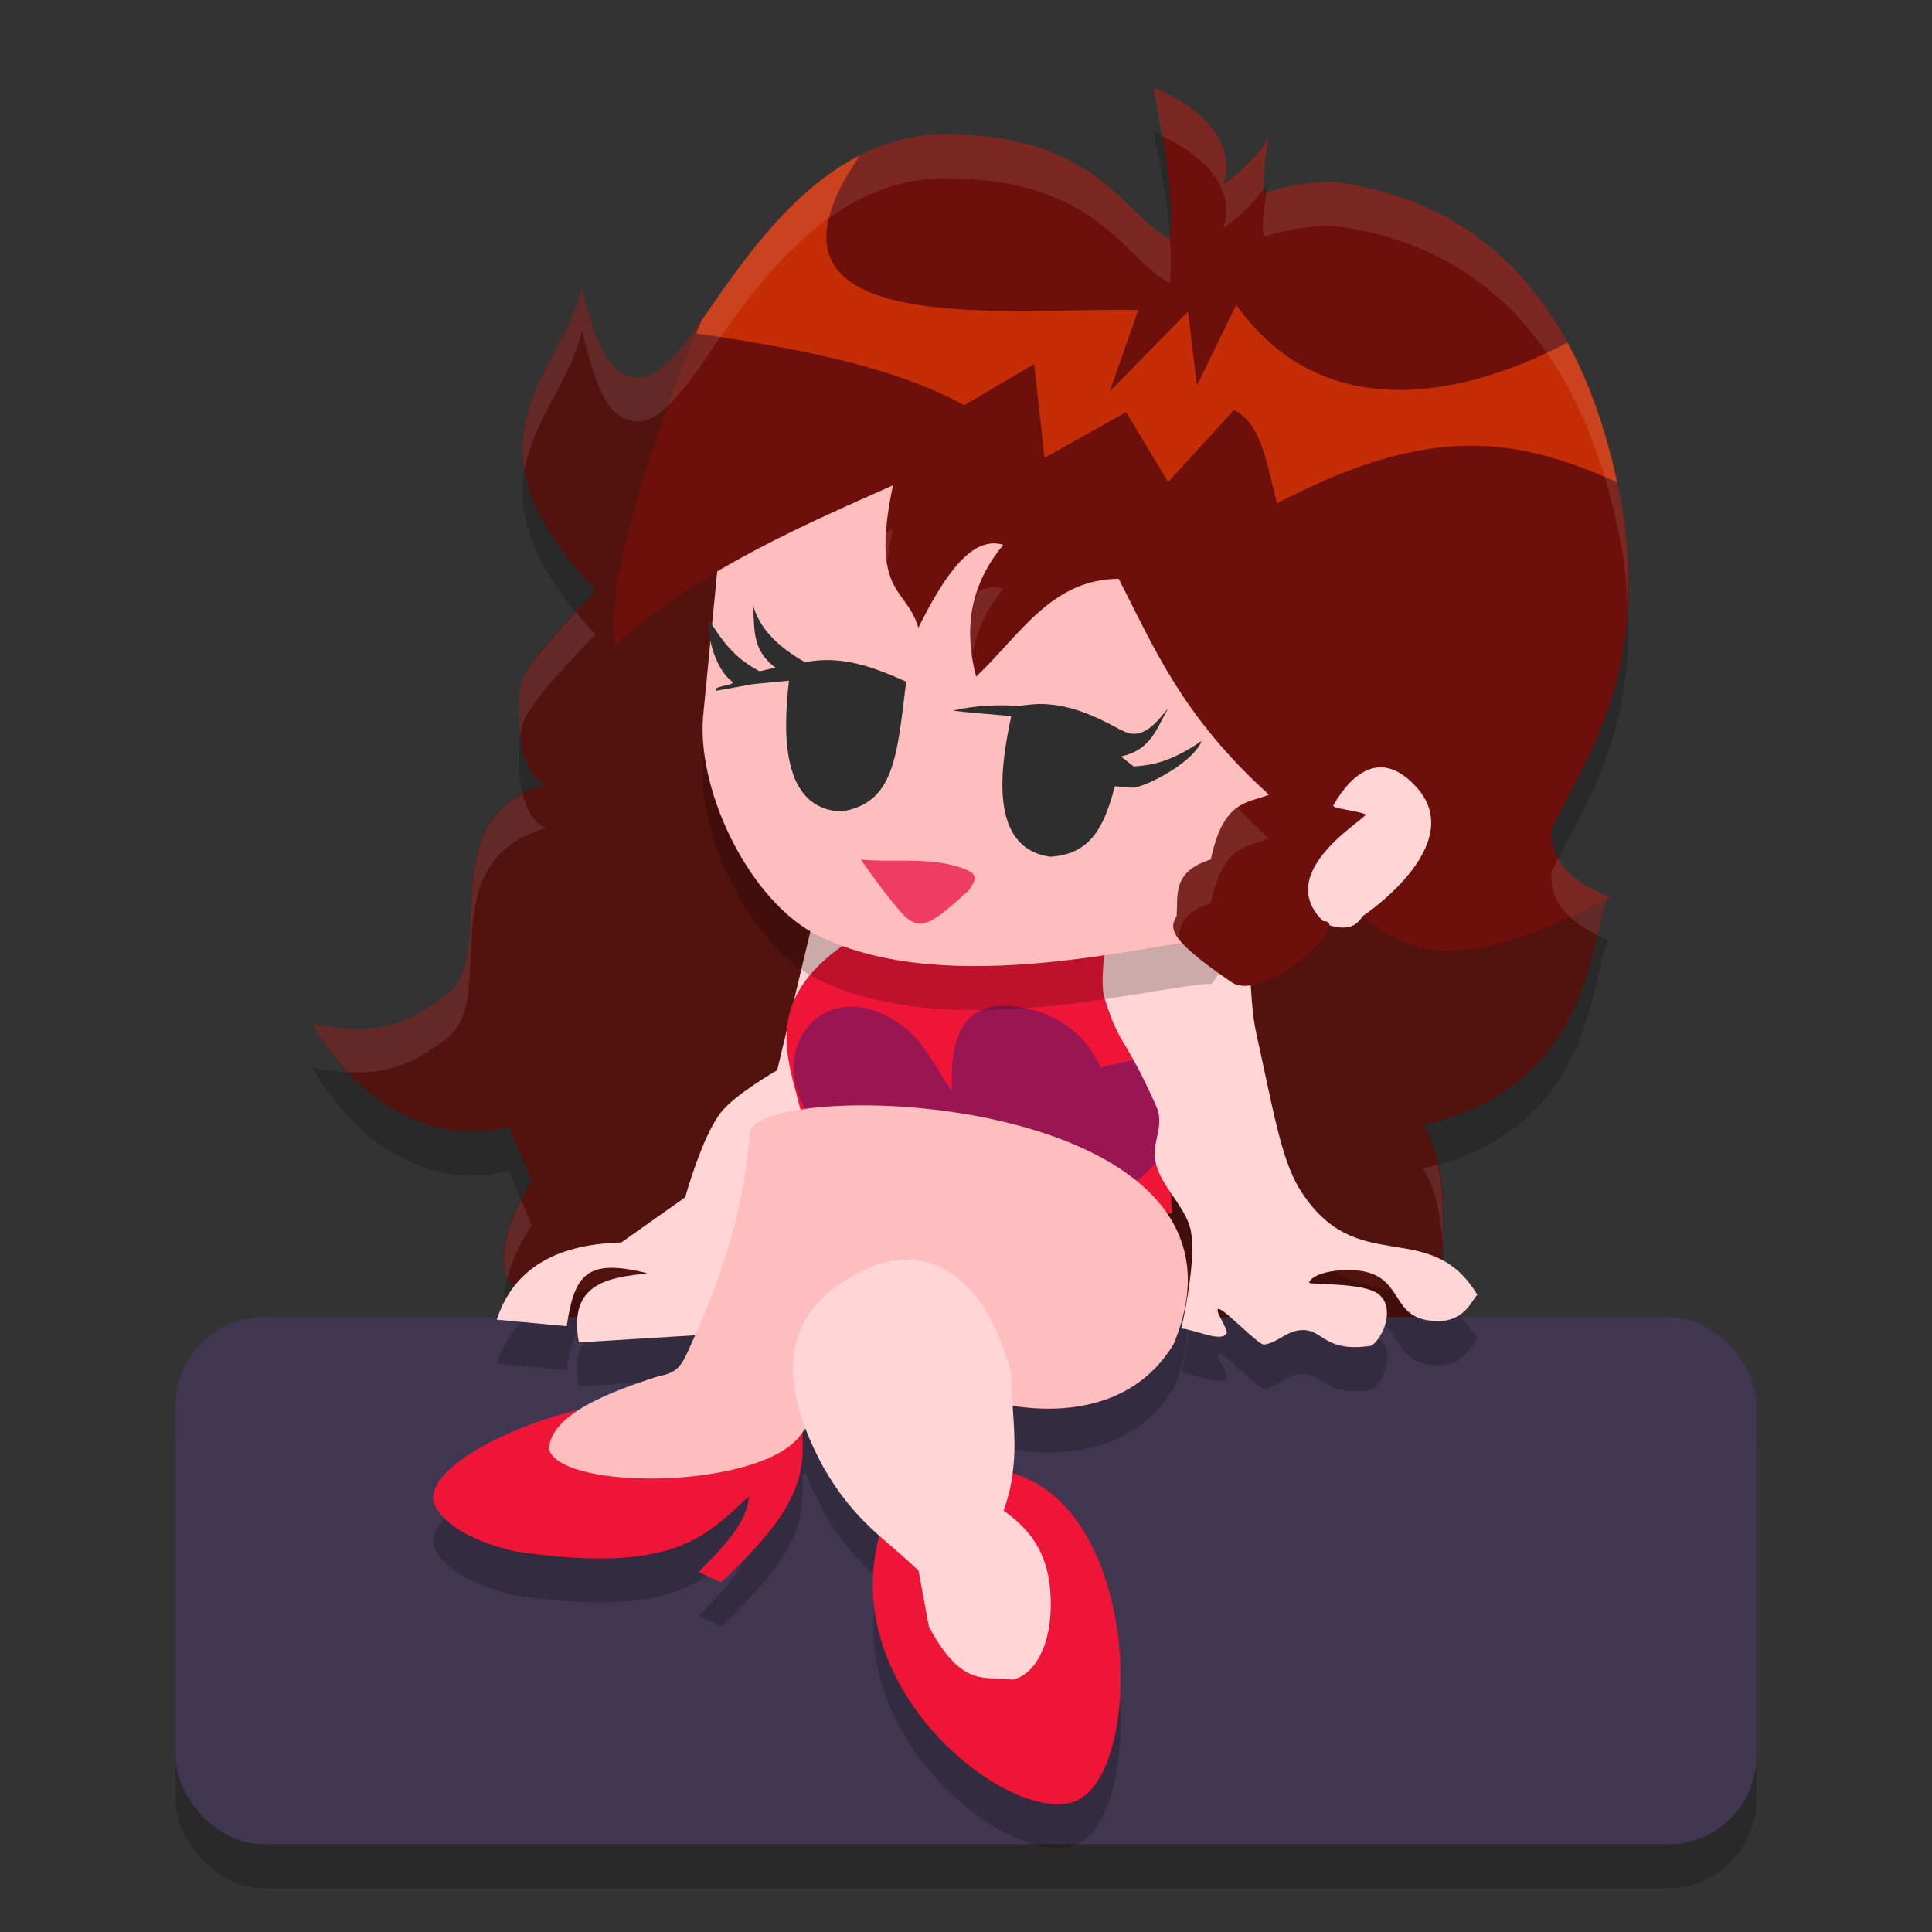
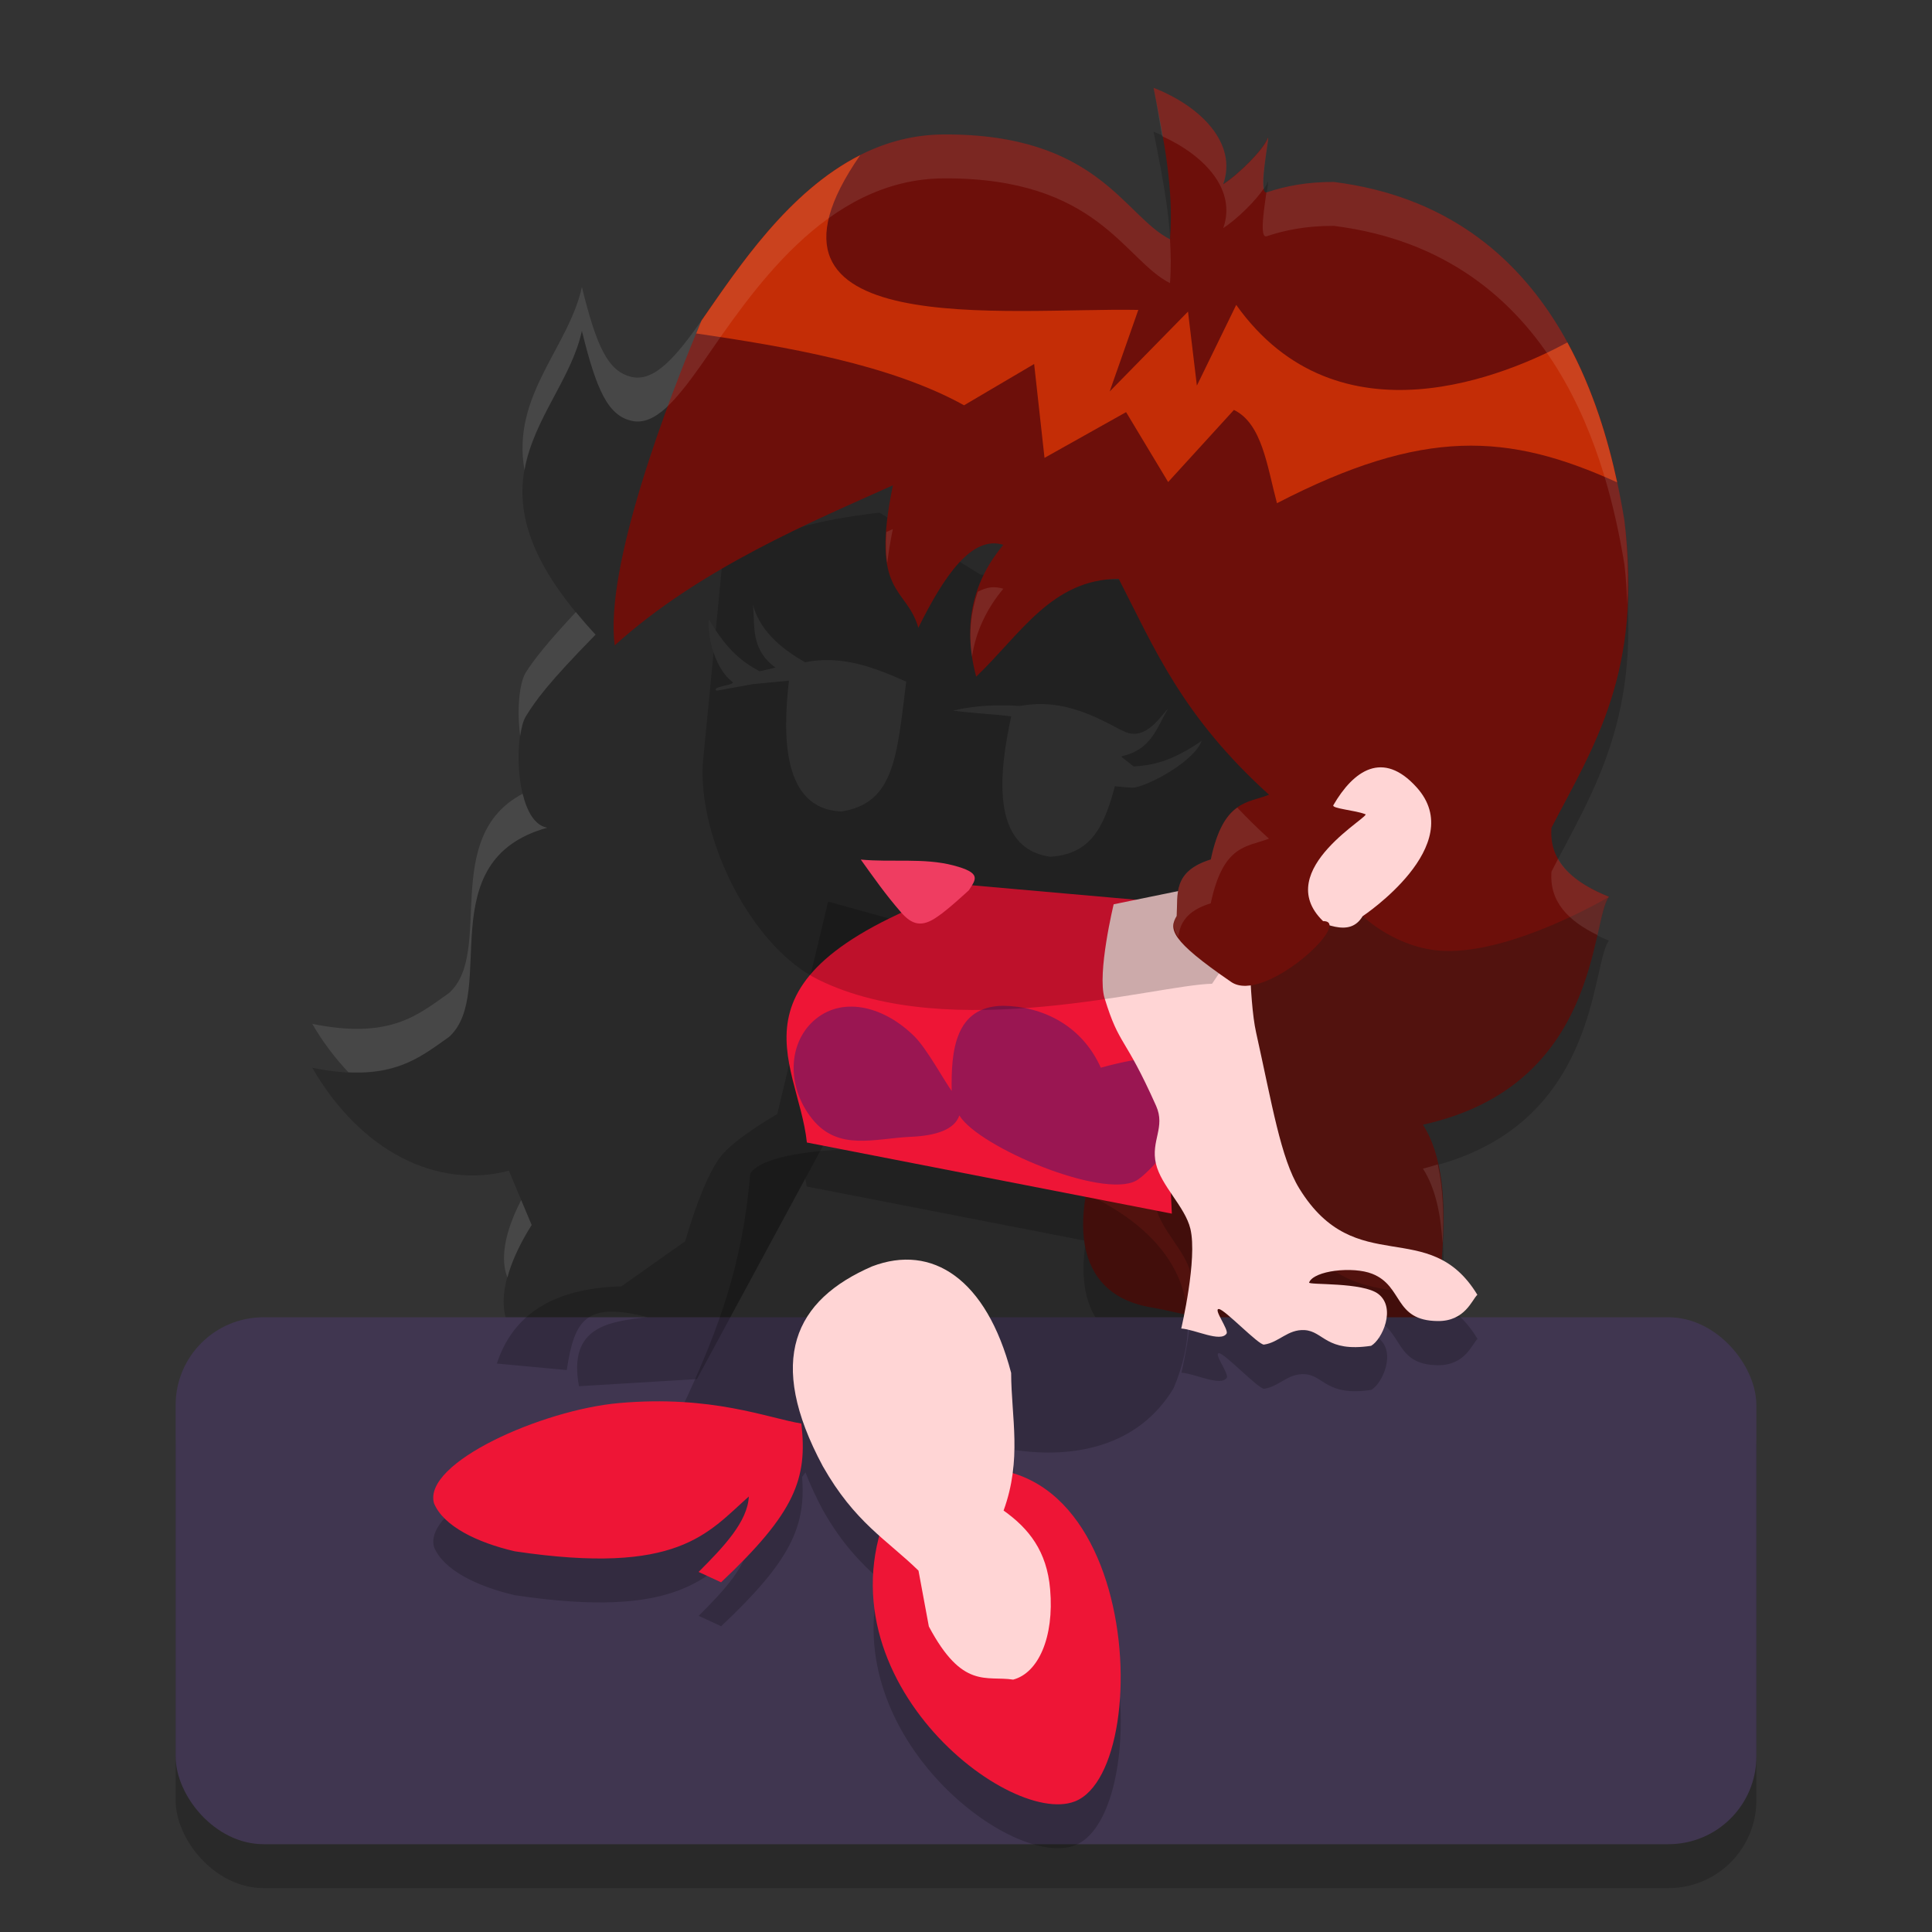
<svg xmlns="http://www.w3.org/2000/svg" width="22" height="22" version="1.1">
  <rect width="100%" height="100%" fill="#333333" stroke="none" />
  <rect style="opacity:0.2" width="18" height="6" x="2" y="15.5" rx="1" ry="1" />
  <path style="opacity:0.2" d="m 13.136,1.5 c 0.123,0.616 0.231,1.164 0.188,1.725 -0.524,-0.265 -0.82,-1.201 -2.574,-1.193 -0.353,0.002 -0.67,0.094 -0.958,0.24 0.001,-0.002 0.002,-0.003 0.003,-0.005 -0.115,0.058 -0.223,0.127 -0.328,0.201 -0.04,0.028 -0.077,0.058 -0.115,0.088 -0.073,0.056 -0.143,0.116 -0.212,0.178 -0.038,0.035 -0.077,0.069 -0.114,0.105 -0.082,0.081 -0.161,0.164 -0.236,0.249 -0.013,0.014 -0.027,0.027 -0.04,0.042 -0.009,0.011 -0.017,0.022 -0.026,0.033 -0.118,0.138 -0.221,0.274 -0.324,0.413 -0.149,0.201 -0.287,0.398 -0.408,0.573 -0.29,0.41 -0.534,0.7 -0.793,0.644 C 6.921,4.733 6.791,4.437 6.626,3.768 6.408,4.768 5.13,5.459 6.782,7.228 6.235,7.786 6.097,7.982 5.986,8.161 5.843,8.394 5.868,9.368 6.233,9.425 4.888,9.797 5.672,11.302 5.114,11.807 4.759,12.056 4.447,12.339 3.556,12.159 c 0.547,0.946 1.415,1.389 2.239,1.172 l 0.259,0.618 c -0.538,0.856 -0.232,1.182 -0.232,1.182 l 0.029,0.025 c -0.082,0.108 -0.147,0.232 -0.192,0.37 L 6.358,15.592 8,17 l -0.089,-1.294 0.024,-0.002 1.234,-2.284 c 0.005,0.03 0.015,0.061 0.018,0.091 l 3.179,0.619 c -0.107,0.645 0.084,1.155 0.762,1.261 0.032,0.005 0.273,0.06 0.354,0.078 -0.01,0.046 -0.03,0.161 -0.03,0.161 0.159,0.011 0.448,0.161 0.516,0.058 0.012,-0.018 -0.013,-0.068 -0.04,-0.121 0.076,0.017 0.127,0.028 0.212,0.047 0.113,0.102 0.225,0.204 0.255,0.199 0.084,-0.012 0.151,-0.056 0.22,-0.095 C 15.415,15.891 16.245,16.05 16.5,16 l -0.032,-0.474 c 0.226,-0.046 0.303,-0.235 0.355,-0.281 -0.121,-0.2 -0.258,-0.311 -0.401,-0.388 l -0.003,-0.038 c 0.05,-0.627 0.01,-1.162 -0.216,-1.513 2.02,-0.444 1.907,-2.319 2.118,-2.595 -0.411,-0.166 -0.685,-0.401 -0.654,-0.787 0.482,-0.93 1.042,-1.77 0.83,-3.501 -0.021,-0.127 -0.049,-0.275 -0.082,-0.431 -6e-4,-0.003 -0.001,-0.005 -0.002,-0.008 -0.008,-0.037 -0.019,-0.075 -0.027,-0.113 -0.029,-0.125 -0.062,-0.254 -0.102,-0.389 -0.014,-0.049 -0.028,-0.096 -0.044,-0.146 -0.055,-0.175 -0.119,-0.353 -0.196,-0.533 -0.054,-0.126 -0.116,-0.251 -0.183,-0.376 -0.005,-0.009 -0.009,-0.019 -0.014,-0.028 -5.5e-4,2.885e-4 -0.001,7e-4 -0.002,0.001 C 17.373,3.536 16.576,2.746 15.188,2.572 c -0.303,-0.001 -0.548,0.046 -0.763,0.118 -0.116,0.039 0.051,-0.717 0.008,-0.611 -0.051,0.127 -0.317,0.396 -0.505,0.519 0.163,-0.461 -0.248,-0.885 -0.793,-1.098 z" />
  <ellipse style="fill:#ffd5d5" cx="15.799" cy="9.693" rx="1.002" ry="1.621" />
  <path style="fill:#52120e" d="m 15.517,10.432 c 1.57,0.53 2.071,0.031 2.805,-0.22 -0.212,0.276 -0.099,2.151 -2.119,2.595 0.226,0.35 0.266,0.886 0.216,1.513 L 16.5,15.5 c -0.471,0.092 -3.075,-0.563 -3.372,-0.609 -1.88,-0.293 -0.056,-3.691 1.674,-4.482 0.269,0.099 0.564,0.278 0.715,0.023 z" />
-   <path style="fill:#52120e" d="M 7.989,3.649 C 7.699,4.06 7.456,4.349 7.197,4.293 6.921,4.233 6.791,3.937 6.626,3.268 6.408,4.268 5.129,4.959 6.782,6.727 6.234,7.286 6.096,7.482 5.986,7.661 5.843,7.894 5.868,8.868 6.233,8.925 4.887,9.297 5.673,10.802 5.115,11.306 c -0.355,0.249 -0.667,0.533 -1.559,0.353 0.547,0.946 1.415,1.389 2.239,1.171 l 0.259,0.619 C 5.516,14.306 5.821,14.631 5.821,14.631 L 8,16.5 7.802,13.633 C 9.043,12.899 10.123,11.848 9.498,8.716 l 0.002,-1.216 C 8.812,6.615 8.782,6.667 9.074,6.386 9.366,4.943 8.149,4.56 7.989,3.649 Z" />
  <rect style="fill:#403650" width="18" height="6" x="2" y="15" rx="1" ry="1" />
  <path style="opacity:0.2" d="m 9.43,10.267 -0.579,2.419 c 0,0 -0.479,0.272 -0.644,0.483 -0.214,0.275 -0.404,0.965 -0.404,0.965 L 7.076,14.648 c -0.806,0.022 -1.243,0.344 -1.418,0.879 l 0.796,0.074 c 0.087,-0.586 0.226,-0.778 0.918,-0.603 -0.427,0.052 -0.907,0.099 -0.779,0.787 l 1.343,-0.081 2.751,-5.089 z m 4.762,0.222 -1.509,0.31 c 0,0 -0.192,0.786 -0.104,1.069 0.171,0.556 0.224,0.411 0.588,1.227 0.11,0.245 -0.063,0.397 -0.002,0.659 0.059,0.252 0.331,0.489 0.392,0.74 0.083,0.344 -0.104,1.137 -0.104,1.137 0.159,0.011 0.448,0.161 0.516,0.058 0.029,-0.044 -0.154,-0.282 -0.088,-0.28 0.066,0.002 0.455,0.414 0.515,0.405 0.17,-0.025 0.27,-0.177 0.461,-0.166 0.219,0.013 0.242,0.256 0.758,0.179 0.127,-0.073 0.287,-0.428 0.084,-0.588 -0.176,-0.139 -0.802,-0.101 -0.79,-0.132 0.055,-0.137 0.501,-0.186 0.72,-0.1 0.357,0.141 0.242,0.534 0.744,0.539 0.313,0.003 0.392,-0.247 0.452,-0.3 -0.551,-0.908 -1.384,-0.163 -2.028,-1.211 -0.211,-0.343 -0.309,-0.957 -0.492,-1.778 -0.084,-0.378 -0.075,-1.21 -0.111,-1.768 z" />
  <path style="opacity:0.2" d="m 9.604,13.091 c -0.56,0.021 -0.978,0.122 -1.062,0.276 -0.084,1.045 -0.379,1.797 -0.709,2.521 -0.073,0.159 -0.127,0.246 -0.324,0.279 -0.33,0.105 -0.673,0.231 -0.919,0.39 -0.82,0.193 -1.757,0.673 -1.647,1.061 0.108,0.261 0.49,0.447 0.92,0.547 1.862,0.279 2.195,-0.207 2.665,-0.624 -0.014,0.286 -0.286,0.573 -0.572,0.859 l 0.256,0.118 c 0.792,-0.745 0.965,-1.134 0.922,-1.7 l 0.038,-0.051 c 0.052,0.135 0.118,0.278 0.199,0.43 0.216,0.382 0.433,0.602 0.649,0.795 -0.475,1.789 1.512,3.302 2.223,3.02 0.792,-0.315 0.77,-3.297 -0.711,-3.736 0.035,-0.268 0.019,-0.518 0.002,-0.768 0.693,0.108 1.43,-0.035 1.83,-0.7 0.889,-2.117 -2.079,-2.779 -3.76,-2.717 z" />
-   <path style="fill:#ffd5d5" d="m 9.429,9.767 1.257,0.348 -2.751,5.089 -1.343,0.082 c -0.128,-0.688 0.351,-0.735 0.779,-0.787 -0.692,-0.176 -0.831,0.017 -0.918,0.603 l -0.796,-0.075 c 0.175,-0.534 0.612,-0.857 1.418,-0.879 l 0.727,-0.514 c 0,0 0.191,-0.689 0.405,-0.964 0.165,-0.212 0.643,-0.483 0.643,-0.483 z" />
  <path style="fill:#ee1536" d="m 11.058,10.08 2.12,0.187 0.166,3.553 -4.156,-0.81 C 9.09,12.059 8.118,11.09 11.058,10.08 Z" />
  <path style="fill:#9a1652" d="m 11.419,11.453 c -0.544,0.009 -0.59,0.512 -0.582,0.97 -0.081,-0.11 -0.283,-0.481 -0.422,-0.619 -0.337,-0.337 -0.801,-0.462 -1.123,-0.203 -0.322,0.259 -0.341,0.77 -0.043,1.141 0.298,0.371 0.711,0.221 1.123,0.203 0.284,-0.012 0.498,-0.082 0.552,-0.243 0.009,0.013 0.019,0.027 0.029,0.04 0.298,0.371 1.695,0.94 2.017,0.681 0.297,-0.21 1.637,-1.833 -0.435,-1.265 -0.216,-0.484 -0.667,-0.7 -1.115,-0.705 z" />
  <path style="fill:#ffd5d5" d="m 12.683,10.297 1.508,-0.309 c 0.036,0.558 0.028,1.389 0.112,1.767 0.183,0.822 0.281,1.435 0.492,1.778 0.644,1.048 1.477,0.303 2.028,1.211 -0.06,0.053 -0.139,0.303 -0.452,0.299 -0.503,-0.005 -0.388,-0.397 -0.745,-0.538 -0.219,-0.087 -0.665,-0.038 -0.719,0.099 -0.012,0.031 0.614,-0.007 0.79,0.132 0.203,0.16 0.043,0.516 -0.084,0.589 -0.516,0.077 -0.539,-0.166 -0.758,-0.179 -0.191,-0.011 -0.291,0.141 -0.461,0.165 -0.06,0.009 -0.449,-0.403 -0.515,-0.405 -0.066,-0.002 0.116,0.236 0.088,0.28 -0.068,0.103 -0.357,-0.047 -0.516,-0.058 0,0 0.187,-0.792 0.104,-1.136 -0.061,-0.252 -0.333,-0.488 -0.392,-0.74 -0.061,-0.262 0.111,-0.414 0.002,-0.659 -0.364,-0.816 -0.416,-0.67 -0.587,-1.227 -0.087,-0.283 0.104,-1.07 0.104,-1.07 z" />
  <path style="opacity:0.2" d="m 8.005,8.672 0.214,-2.199 c 0.533,-0.442 1.104,-0.549 1.794,-0.636 l 1.154,0.707 3.818,0.147 -0.401,3.349 -0.782,1.162 c -0.643,0.015 -2.977,0.694 -4.481,-0.045 C 8.553,10.779 7.941,9.542 8.005,8.672 Z" />
-   <path style="fill:#ffbebe" d="m 8.005,8.172 0.214,-2.199 c 0.533,-0.442 1.104,-0.549 1.794,-0.636 l 1.154,0.707 3.818,0.147 -0.401,3.349 -0.782,1.162 c -0.643,0.015 -2.977,0.694 -4.481,-0.045 C 8.553,10.279 7.941,9.042 8.005,8.172 Z" />
  <path style="fill:#2e2e2e" d="m 8.574,6.886 c 0.025,0.248 -0.029,0.506 0.256,0.716 l -0.181,0.042 C 8.47,7.546 8.288,7.422 8.072,7.052 c -0.021,0.226 0.086,0.577 0.265,0.71 0.056,0.042 -0.247,0.052 -0.176,0.103 l 0.415,-0.075 0.408,-0.039 C 8.914,8.362 8.9,9.211 9.58,9.241 10.185,9.146 10.213,8.617 10.319,7.762 9.955,7.6 9.587,7.457 9.168,7.541 8.859,7.367 8.645,7.155 8.574,6.886 Z m 3.235,1.132 c -0.064,0.002 -0.131,0.009 -0.198,0.021 -0.252,-0.017 -0.513,-0.006 -0.759,0.053 0.271,0.034 0.482,0.042 0.663,0.065 -0.13,0.602 -0.253,1.504 0.446,1.599 0.448,-0.029 0.608,-0.319 0.734,-0.803 0.11,0.011 0.203,0.02 0.225,0.015 0.218,-0.045 0.687,-0.317 0.763,-0.531 -0.353,0.242 -0.571,0.278 -0.773,0.291 l -0.138,-0.108 c 6.5e-4,-0.003 0.001,-0.006 0.002,-0.009 0.337,-0.073 0.399,-0.326 0.525,-0.538 -0.073,0.066 -0.251,0.375 -0.498,0.256 -0.015,-0.007 -0.032,-0.014 -0.048,-0.022 -0.294,-0.161 -0.596,-0.299 -0.945,-0.29 z" />
  <path style="fill:#ef3d61" d="m 9.802,9.788 c 0.35,0.034 0.717,-0.022 1.056,0.067 0.321,0.085 0.257,0.155 0.175,0.282 0,0 -0.242,0.225 -0.355,0.299 -0.181,0.129 -0.293,0.097 -0.421,-0.051 C 10.083,10.185 9.951,9.996 9.802,9.788 Z" />
  <path style="fill:#6d0f0a" d="m 13.136,1 c 0.123,0.616 0.231,1.164 0.187,1.725 0.012,-0.007 0.023,-0.015 0.035,-0.022 -0.011,0.009 -0.023,0.017 -0.035,0.022 C 12.799,2.46 12.503,1.523 10.749,1.531 9.397,1.537 8.556,2.833 7.989,3.649 7.609,4.549 6.881,6.452 7,7.349 7.969,6.471 9.263,5.933 10.168,5.526 c -0.263,1.26 0.158,1.152 0.289,1.623 0.3,-0.605 0.613,-1.055 0.968,-0.945 -0.331,0.398 -0.473,0.884 -0.309,1.501 0.502,-0.478 0.858,-1.11 1.623,-1.114 0.406,0.79 0.721,1.563 1.712,2.459 -0.248,0.097 -0.521,0.06 -0.663,0.737 -0.439,0.137 -0.374,0.4 -0.389,0.643 -0.088,0.15 -0.08,0.271 0.621,0.752 0.375,0.257 1.401,-0.699 1.046,-0.693 -0.604,-0.587 0.596,-1.219 0.476,-1.219 -0.104,-0.042 -0.381,-0.063 -0.359,-0.101 0.229,-0.395 0.563,-0.631 0.948,-0.204 0.599,0.662 -0.613,1.467 -0.613,1.467 0,0 0.381,0.374 0.923,0.396 0.792,0.032 1.882,-0.616 1.882,-0.616 C 17.911,10.046 17.636,9.812 17.667,9.425 18.149,8.496 18.709,7.655 18.497,5.924 18.31,4.802 17.746,2.393 15.188,2.072 c -0.303,-0.001 -0.548,0.046 -0.762,0.118 -0.116,0.039 0.05,-0.718 0.007,-0.612 -0.051,0.127 -0.316,0.396 -0.505,0.519 C 14.092,1.637 13.681,1.213 13.136,1 Z" />
  <path style="fill:#c42d06" d="M 9.794,1.767 C 8.979,2.179 8.408,3.045 7.989,3.649 c -0.018,0.044 -0.041,0.1 -0.061,0.148 1.019,0.15 2.206,0.35 3.05,0.818 l 0.798,-0.47 0.118,1.069 0.929,-0.521 0.479,0.796 0.749,-0.821 c 0.322,0.156 0.378,0.644 0.49,1.062 C 16.209,4.868 17.173,4.929 18.415,5.493 18.314,5.022 18.147,4.446 17.848,3.899 17.183,4.259 15.24,5.105 14.077,3.472 L 13.629,4.391 13.528,3.548 12.636,4.458 12.962,3.529 c -1.497,-0.029 -4.646,0.371 -3.167,-1.762 z" />
  <path style="fill:#ee1536" d="m 9.125,16.21 c 0.073,0.63 -0.072,1.015 -0.914,1.808 L 7.955,17.9 c 0.286,-0.286 0.558,-0.572 0.572,-0.859 -0.47,0.417 -0.803,0.902 -2.665,0.624 -0.43,-0.1 -0.812,-0.286 -0.92,-0.547 -0.13,-0.463 1.234,-1.064 2.106,-1.141 1.063,-0.094 1.695,0.171 2.077,0.233 z" />
  <path style="fill:#ee1536" d="m 10.226,16.959 c 2.731,-1.307 2.995,3.164 2.016,3.553 -0.78,0.31 -3.111,-1.545 -2.016,-3.553 z" />
-   <path style="fill:#ffbebe" d="m 8.542,12.867 c 0.336,-0.618 6.007,-0.382 4.821,2.44 -0.797,1.324 -2.923,0.585 -3.395,-0.101 l -0.864,1.151 c -0.476,0.601 -2.698,0.622 -2.854,0.148 0.016,-0.393 0.666,-0.648 1.259,-0.837 0.198,-0.033 0.251,-0.12 0.324,-0.279 0.33,-0.725 0.625,-1.476 0.709,-2.521 z" />
  <path style="fill:#ffd5d5" d="m 9.932,14.42 c 0.684,-0.26 1.301,0.143 1.582,1.213 0.002,0.512 0.126,0.984 -0.086,1.568 0.288,0.204 0.493,0.463 0.53,0.896 0.048,0.551 -0.137,0.955 -0.421,1.029 -0.308,-0.047 -0.577,0.115 -0.96,-0.605 L 10.459,17.885 C 10.096,17.531 9.733,17.337 9.37,16.697 8.72,15.487 9.047,14.803 9.932,14.42 Z" />
  <path style="opacity:0.1;fill:#ffffff" d="m 13.136,1 c 0.038,0.192 0.066,0.369 0.098,0.551 0.492,0.224 0.848,0.616 0.695,1.047 0.161,-0.105 0.37,-0.313 0.462,-0.451 -0.03,-0.15 0.079,-0.656 0.043,-0.567 -0.051,0.127 -0.317,0.396 -0.505,0.519 C 14.092,1.637 13.681,1.213 13.136,1 Z m -2.387,0.531 C 9.397,1.537 8.556,2.833 7.989,3.649 7.699,4.06 7.455,4.349 7.196,4.293 6.921,4.233 6.791,3.937 6.626,3.268 c -0.15,0.691 -0.806,1.235 -0.653,2.088 0.102,-0.587 0.535,-1.042 0.653,-1.588 0.165,0.669 0.295,0.966 0.57,1.025 0.259,0.056 0.503,-0.233 0.793,-0.644 0.566,-0.817 1.408,-2.112 2.76,-2.118 1.754,-0.008 2.05,0.929 2.574,1.193 0.013,-0.167 0.01,-0.333 0,-0.5 -2.32e-4,-1.172e-4 -7.5e-4,1.174e-4 -0.001,0 -0.523,-0.265 -0.82,-1.201 -2.573,-1.193 z m 4.439,0.541 c -0.303,-0.001 -0.548,0.046 -0.763,0.118 -0.002,6.45e-4 -0.002,-0.003 -0.004,-0.003 -0.016,0.134 -0.089,0.535 0.004,0.503 0.214,-0.072 0.46,-0.119 0.763,-0.118 2.558,0.32 3.122,2.729 3.309,3.852 0.02,0.162 0.026,0.309 0.033,0.456 0.014,-0.289 0.01,-0.6 -0.033,-0.956 -0.187,-1.122 -0.751,-3.531 -3.309,-3.852 z m -5.021,3.953 c -0.023,0.01 -0.051,0.023 -0.074,0.033 -0.009,0.144 -0.006,0.263 0.01,0.356 0.014,-0.114 0.033,-0.241 0.064,-0.39 z m 1.126,0.663 c -0.054,0.004 -0.107,0.023 -0.159,0.051 -0.075,0.223 -0.108,0.466 -0.066,0.74 0.044,-0.292 0.169,-0.549 0.357,-0.775 -0.044,-0.014 -0.089,-0.019 -0.132,-0.016 z m -4.735,0.281 c -0.32,0.343 -0.484,0.548 -0.572,0.691 -0.074,0.12 -0.102,0.436 -0.062,0.723 0.014,-0.094 0.034,-0.176 0.062,-0.223 0.11,-0.18 0.248,-0.375 0.796,-0.934 C 6.699,7.138 6.628,7.054 6.559,6.97 Z M 5.952,9.038 C 5.009,9.536 5.627,10.843 5.114,11.307 4.759,11.556 4.447,11.839 3.556,11.659 c 0.122,0.211 0.262,0.392 0.411,0.551 0.585,0.028 0.854,-0.197 1.147,-0.403 0.558,-0.504 -0.227,-2.009 1.119,-2.382 -0.142,-0.022 -0.232,-0.184 -0.281,-0.387 z m 8.137,0.158 c -0.121,0.086 -0.228,0.243 -0.302,0.59 -0.439,0.137 -0.373,0.4 -0.389,0.644 -0.041,0.07 -0.05,0.139 0.019,0.24 0.021,-0.154 0.088,-0.296 0.37,-0.384 C 13.93,9.61 14.202,9.647 14.45,9.55 14.317,9.43 14.199,9.312 14.089,9.196 Z m 3.653,0.584 c -0.025,0.048 -0.05,0.096 -0.075,0.145 -0.027,0.342 0.191,0.561 0.524,0.723 0.047,-0.208 0.079,-0.369 0.13,-0.436 -0.266,-0.107 -0.473,-0.244 -0.579,-0.432 z m -1.37,3.479 c -0.056,0.016 -0.109,0.035 -0.169,0.048 0.14,0.217 0.203,0.51 0.223,0.847 0.018,-0.334 0.004,-0.636 -0.054,-0.895 z m -10.437,0.406 c -0.251,0.485 -0.208,0.76 -0.156,0.883 0.043,-0.162 0.123,-0.357 0.275,-0.599 z" />
</svg>